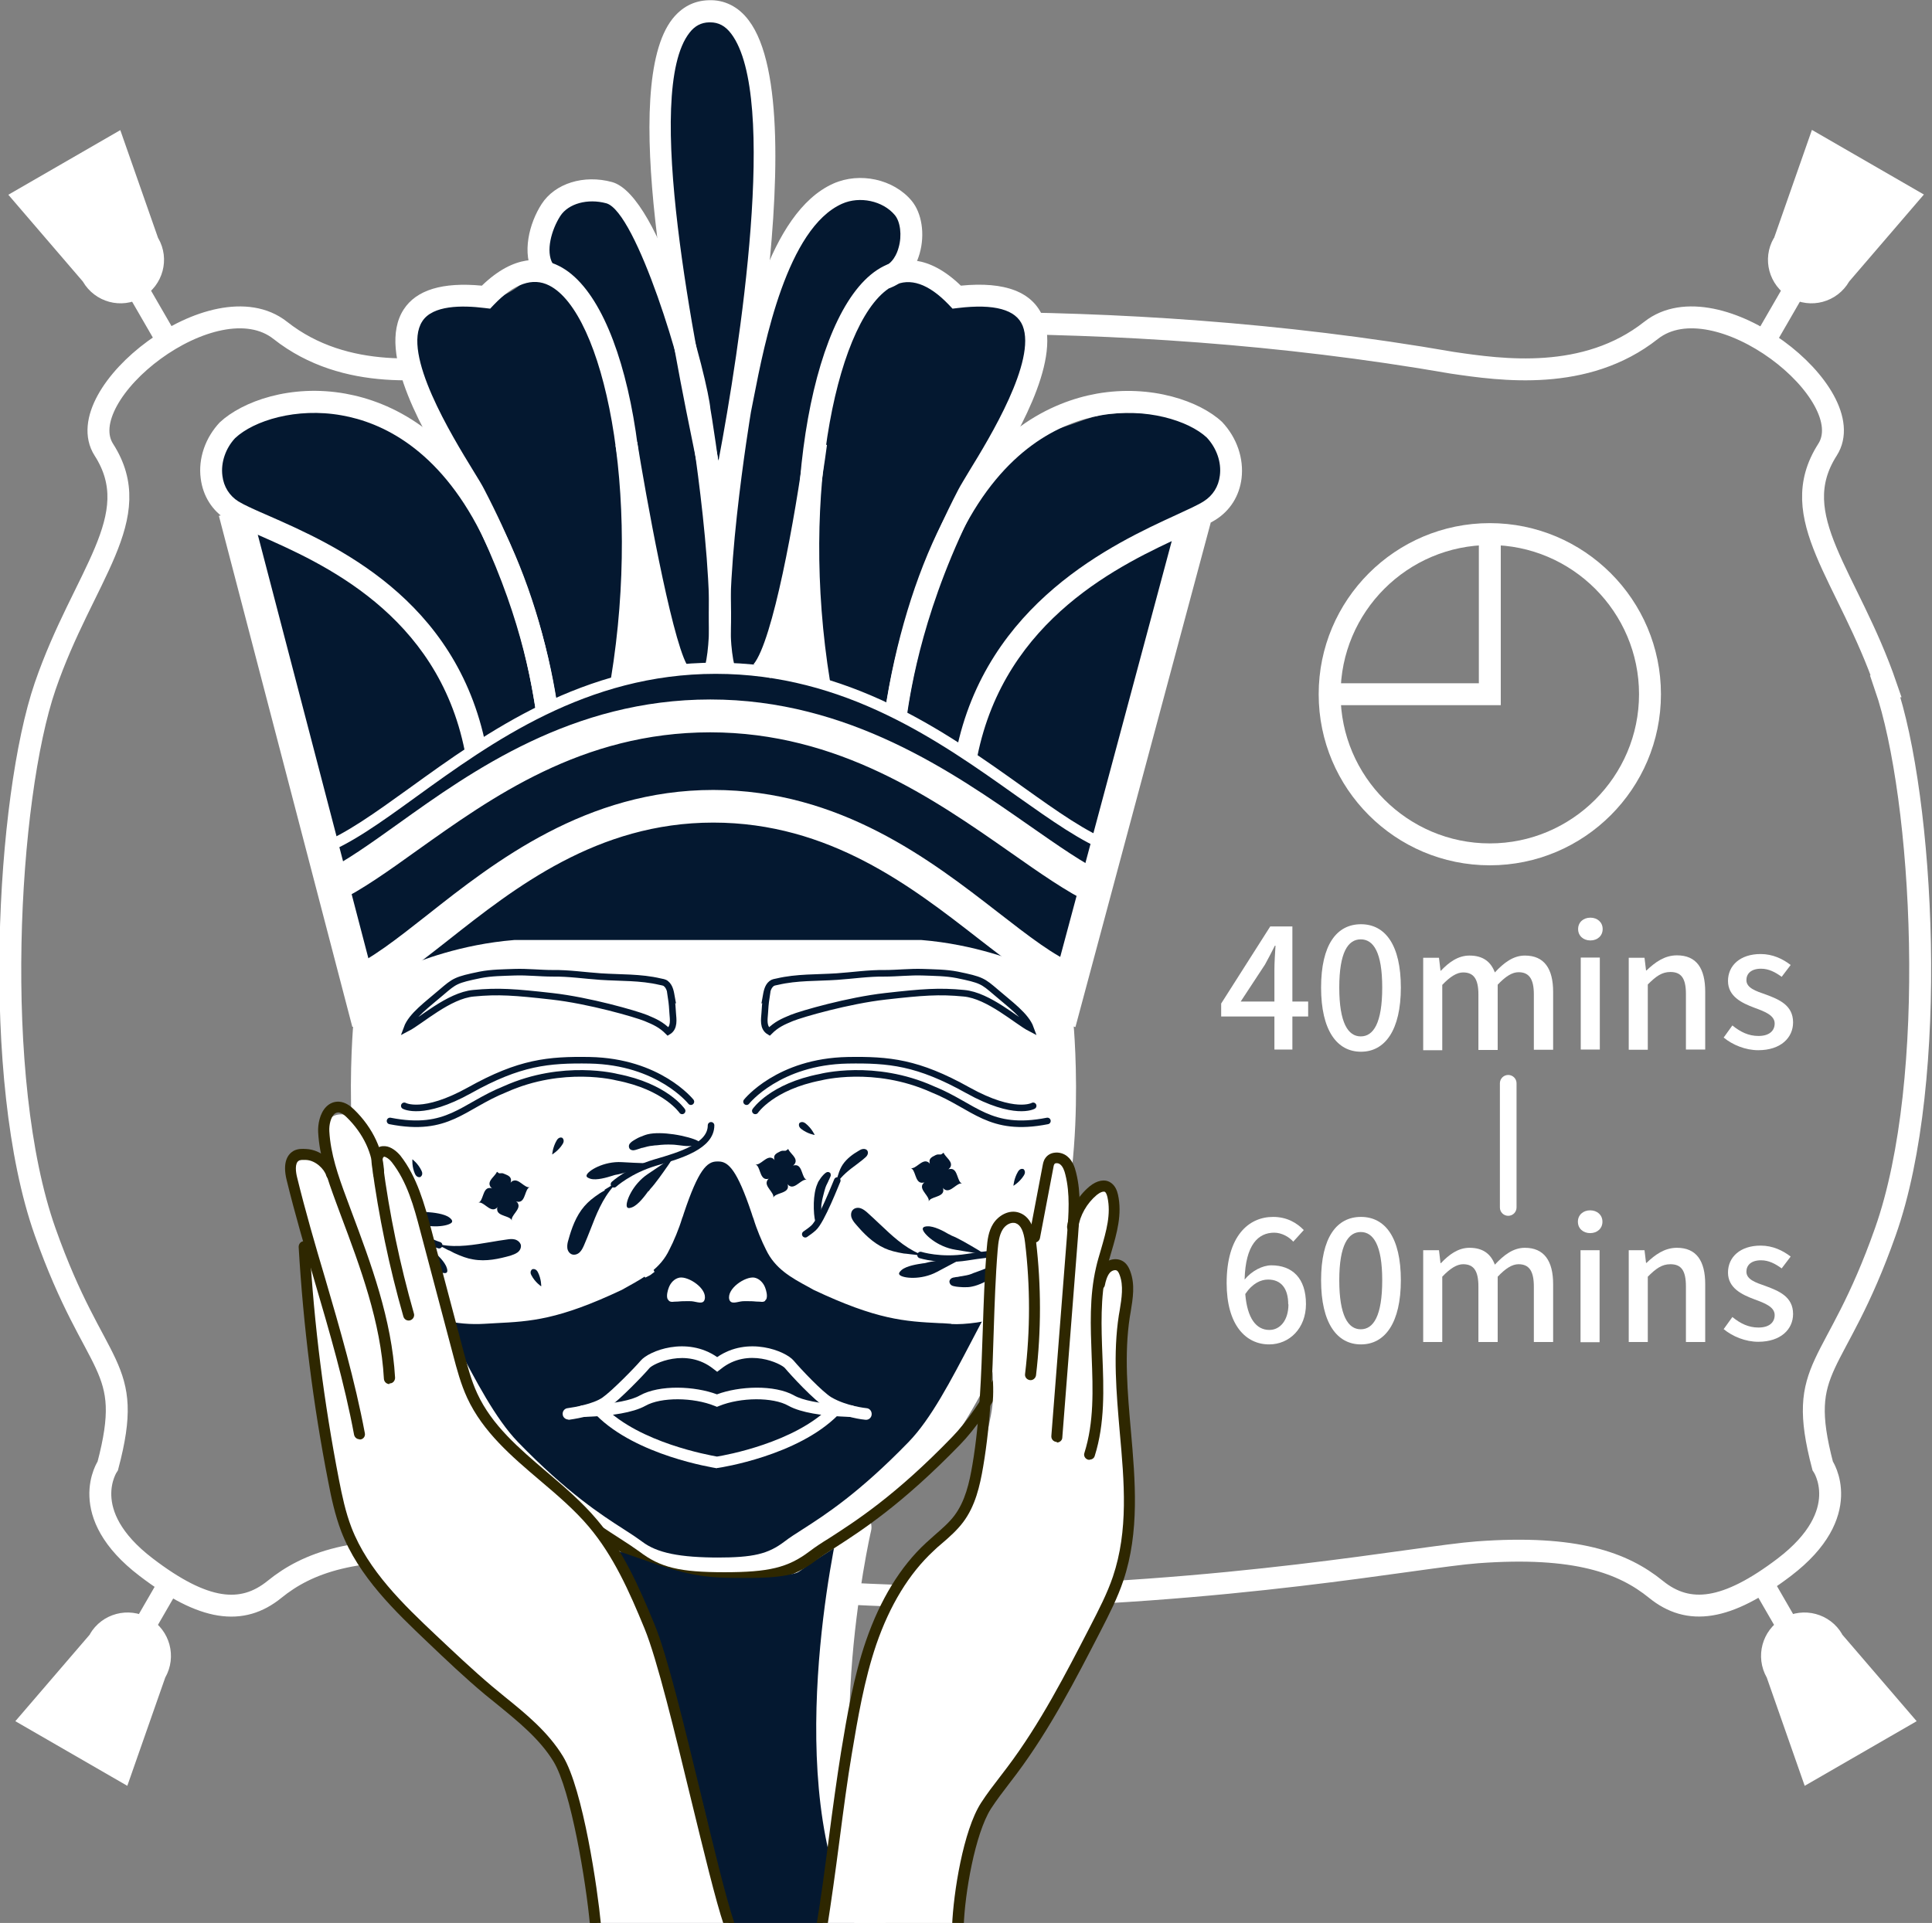
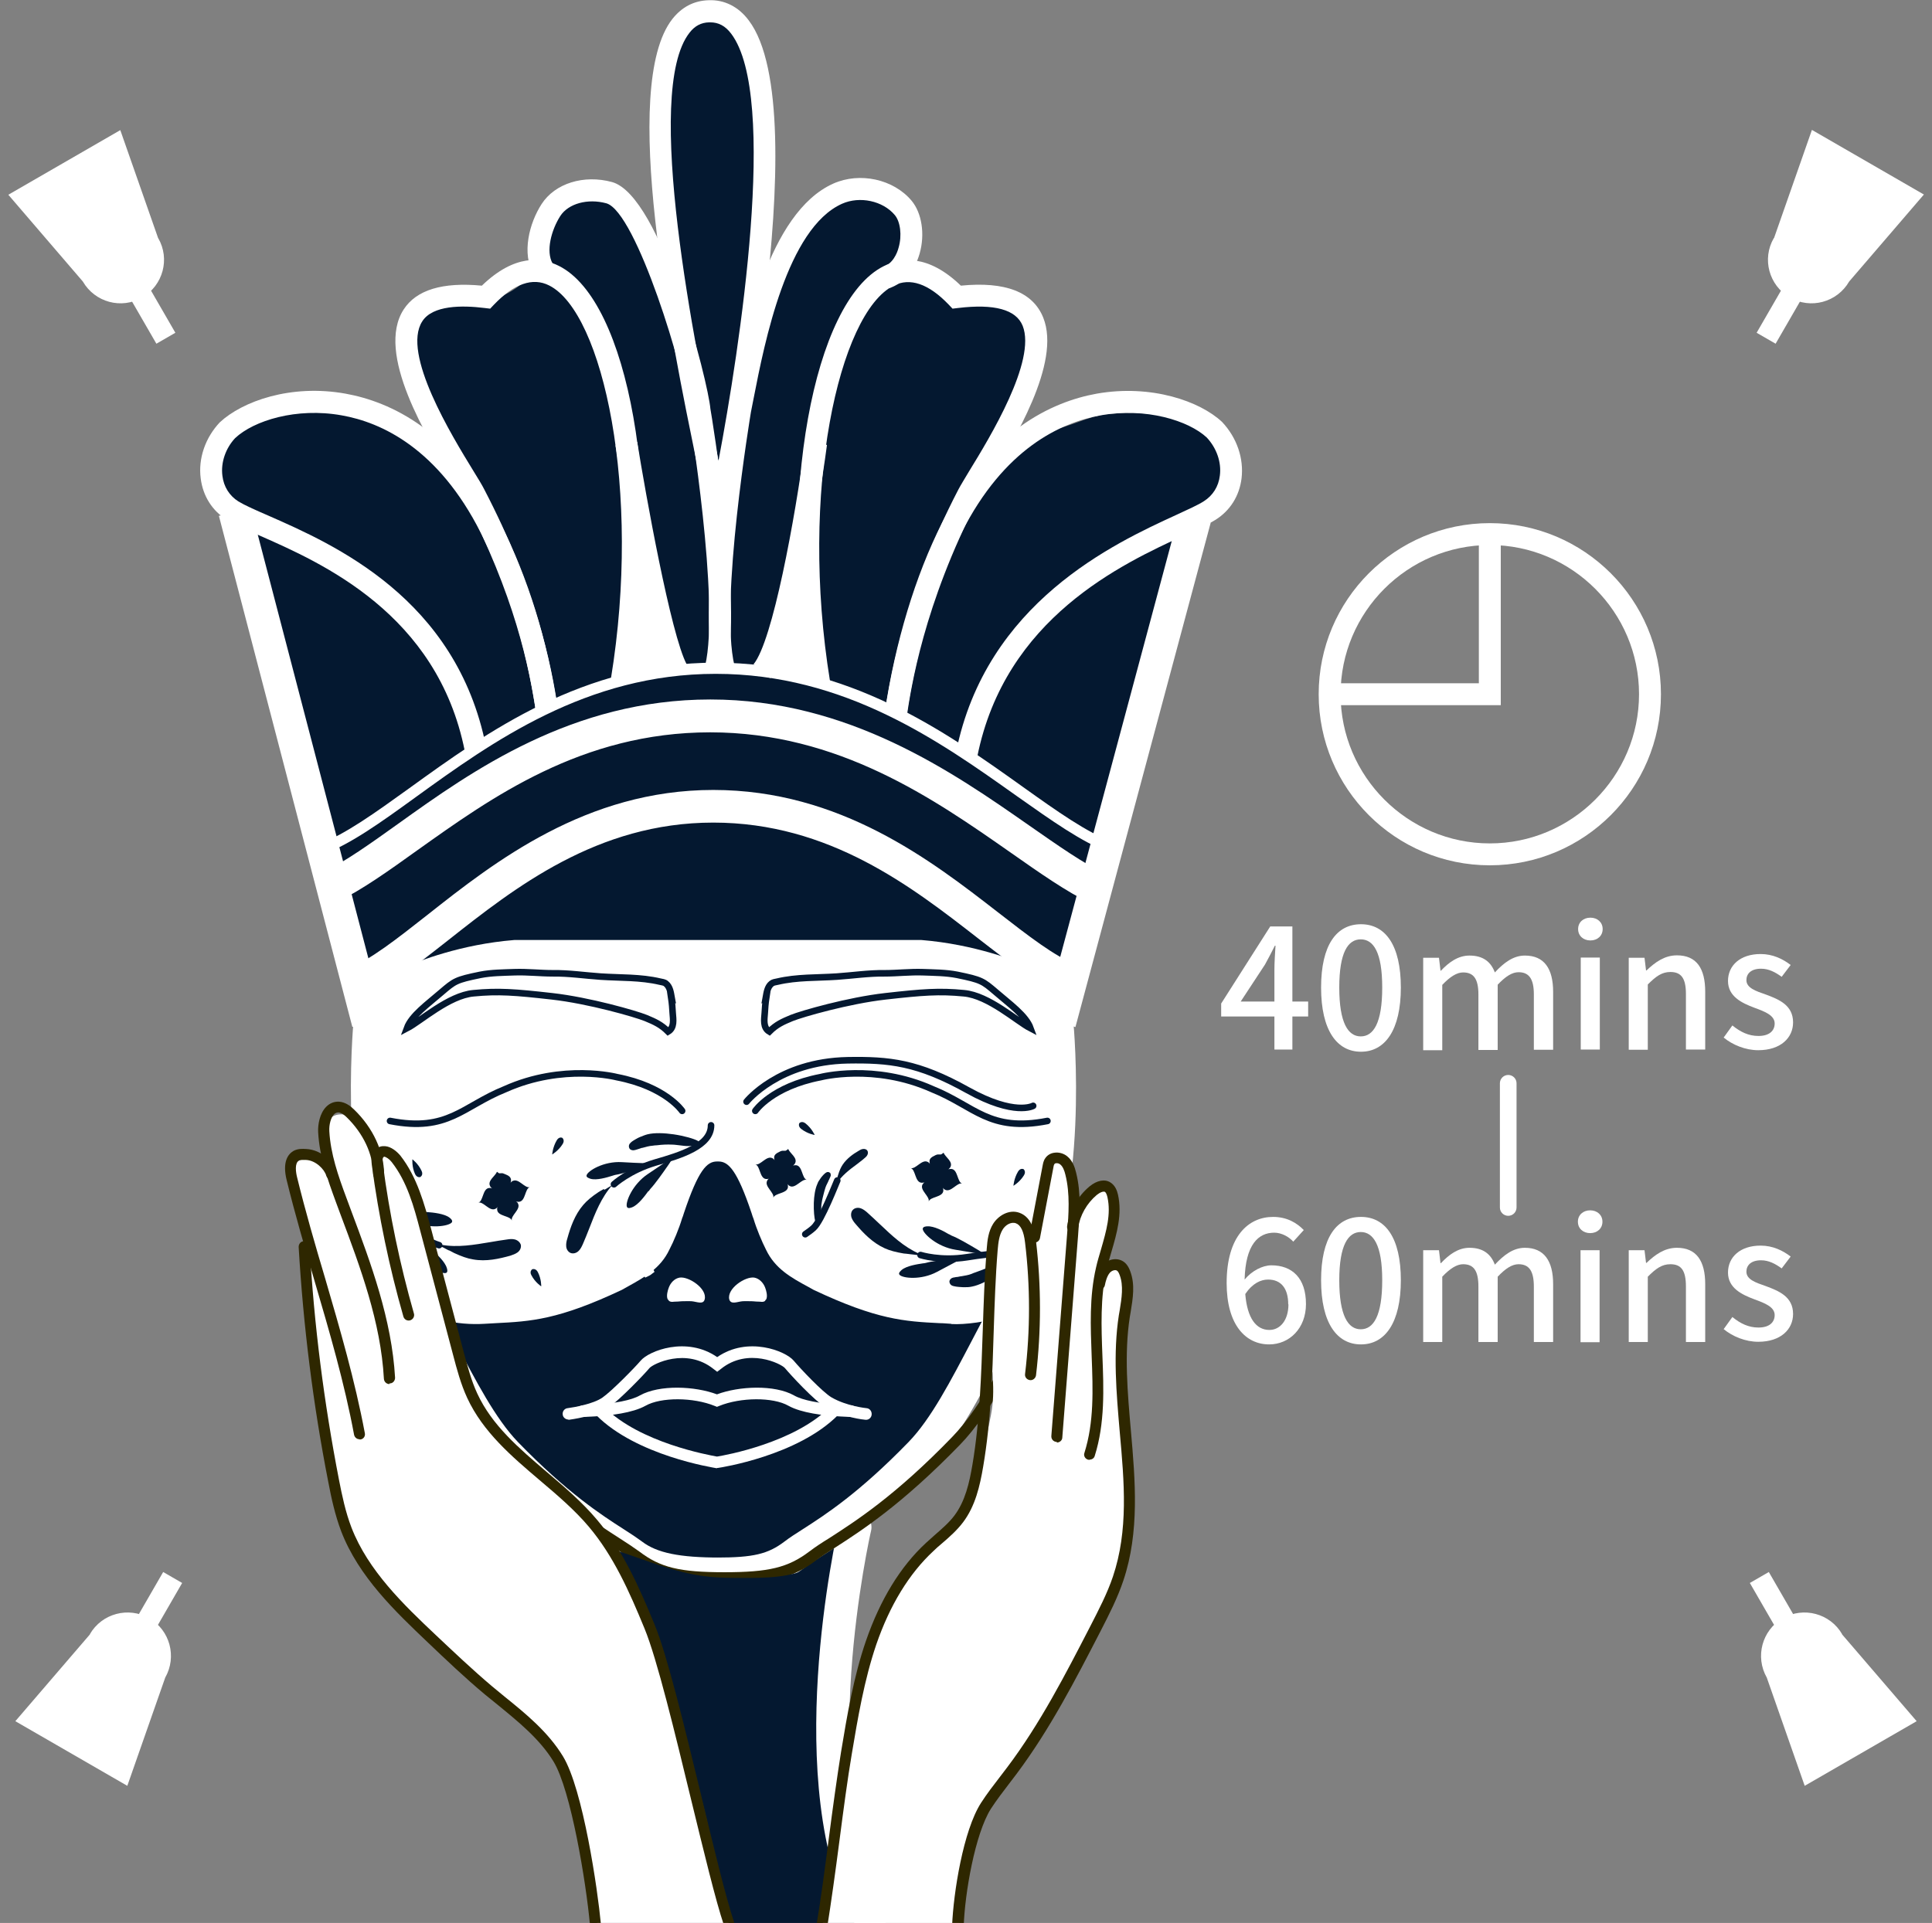
<svg xmlns="http://www.w3.org/2000/svg" id="_圖層_2" data-name="圖層 2" viewBox="0 0 88.17 87.78">
  <rect x="0" y="0" width="88.17" height="87.78" fill="#808080" stroke="none" />
  <defs>
    <style>
      .cls-1, .cls-2, .cls-3 {
        fill: none;
      }

      .cls-4 {
        clip-path: url(#clippath);
      }

      .cls-5 {
        fill: #041830;
      }

      .cls-6 {
        fill: #fff;
      }

      .cls-7 {
        fill: #2e2700;
      }

      .cls-2 {
        stroke: #fff;
      }

      .cls-2, .cls-3 {
        stroke-miterlimit: 10;
      }

      .cls-3 {
        stroke: #041830;
        stroke-linecap: round;
        stroke-width: .3px;
      }
    </style>
    <clipPath id="clippath">
      <rect class="cls-1" x=".2" width="87.78" height="87.78" />
    </clipPath>
  </defs>
  <g id="_圖層_1-2" data-name="圖層 1">
    <g>
-       <path class="cls-2" d="M86.08,31.33c-1.74-5.07-4.65-7.72-2.68-10.8,1.62-2.52-5.06-7.81-8.05-5.45-2.99,2.36-6.83,1.81-9.07,1.48-7.86-1.37-15.5-1.82-22.21-1.82-6.7,0-14.35,.45-22.21,1.82-2.24,.33-6.08,.88-9.07-1.48-2.99-2.36-9.66,2.93-8.05,5.45,1.98,3.09-.94,5.73-2.68,10.8-1.74,5.07-2.47,17.92,0,24.9,2.31,6.53,4.11,5.95,2.86,10.68,0,0-1.49,2.16,1.75,4.63,2.63,2.01,4.37,2.22,5.86,1.01,1.49-1.21,3.66-2.02,8.14-1.69,2.79,.21,11.24,1.9,23.38,2.06,12.14-.16,20.59-1.85,23.38-2.06,4.48-.33,6.65,.48,8.14,1.69,1.49,1.21,3.23,.99,5.86-1.01,3.24-2.47,1.75-4.63,1.75-4.63-1.24-4.73,.56-4.15,2.86-10.68,2.47-6.98,1.74-19.84,0-24.9Z" />
      <g class="cls-4">
        <path class="cls-5" d="M49.51,42.37c-.3,1.03-.77,2.13-.94,3.18-.18,1.16,.25,2.41,.15,3.59-.04,.49-.15,1.01-.15,1.52,0,.66-.2,1.36-.31,1.9-.15,.75-.15,1.53-.3,2.29-.28,1.43-.75,2.83-1.51,4.09-1.45,2.4-2.61,5-4.46,7.14-1.01,1.17-2.16,2.32-2.75,3.75-.59,1.43-.47,3.22-.69,4.75-.25,1.75-.25,3.57-.48,5.33-.21,1.63,.03,3.09,.5,4.67,.19,.63,.41,1.24,.73,1.83,.27,.5,.93,1.61,.93,1.61l-13.25-.08s.08-1.14,.08-1.78c0-.81-.08-1.53-.08-2.34,0-.91,.15-1.71,.23-2.58,.15-1.54,.19-3.12,.19-4.66,0-1.45-.01-2.87-.25-4.25-.22-1.29-.13-2.48-.82-3.65-.62-1.04-1.82-1.75-2.66-2.63-.97-1.02-1.85-2.12-2.58-3.32-.47-.77-.79-1.53-1.41-2.17-.61-.63-1.13-1.34-1.55-2.11-.81-1.51-1.18-3.23-1.06-4.94,.2-2.9-.12-5.84-.67-8.6-.34-1.68-.53-3.39-.91-5.08-.46-2.04-1.15-3.97-1.58-5.98-.36-1.68-.88-3.2-1.56-4.78-.48-1.09-.84-2.11-1.1-3.27-.19-.86-.37-1.5-.75-2.3-.38-.8-.9-1.59-.58-2.51,.45-1.28,1.4-1.76,2.57-2.27,.39-.17,.65-.09,1.06-.06,.75,.06,1.4,.09,2.1,.25,1.36,.3,2.78,.85,4.03,1.43,.29-.83-.21-1.96-.47-2.76-.31-.98-.99-3.52,.54-3.92,.85-.22,1.67,.33,2.49,.1,.69-.19,1.58-.65,1.98-1.26,.44-.66,.6-1.46,.94-2.17,.56-1.14,1.56-1.64,2.84-1.11,.89,.38,1.96,1.52,2.4,2.41-.16-.31,0-1.09,.02-1.44,.02-.52,.06-1.03,.09-1.55,.05-.9-.13-1.68-.2-2.56-.04-.47,0-.96,0-1.44,0-.48,0-.97,.16-1.43,.13-.39,.35-.7,.46-1.1,.11-.4,.18-.7,.52-1,.77-.67,1.99-.23,2.55,.53,.38,.52,.48,1.48,.48,2.11,0,.87,.1,1.74,.17,2.6,.09,1.11,.17,2.14,.33,3.23,.08,.55,.09,1.1,.09,1.67,0,.54,.2,1.13,0,1.64,.34-.82,.78-1.43,1.36-2.09,.49-.56,.91-1.25,1.63-1.57,.63-.28,1.33-.54,2.04-.4,.7,.14,1.33,.3,1.42,1.07,.09,.77-.1,1.66,.08,2.41,.29,.1,.33,.45,.57,.6,.16,.11,.44,.11,.65,.27,.47,.37,.69,.63,1.36,.57,.99-.1,2.64-.37,2.99,.91,.29,1.08-.14,1.95-.4,2.94-.27,1.03-.33,2.03-1.01,2.87,.05-.55,1.7-.75,2.16-.83,.89-.14,1.71-.63,2.57-.73,1.46-.16,3.65-.06,4.75,1,.56,.53,1.1,1.33,.62,2.08-.17,.26-.39,.37-.52,.68-.19,.46-.22,1.01-.35,1.49-.09,.34-.29,.61-.44,.92-.16,.34-.24,.7-.37,1.06-.39,1.11-.62,2.08-.77,3.26-.1,.83-.25,1.62-.42,2.43-.28,1.35-.88,2.68-1.36,4-.73,2.01-1.41,4.02-2,6.07-.05,.16-.09,.31-.14,.47Z" />
        <g>
          <path class="cls-6" d="M67.99,39.5c-4.31,0-7.81-3.5-7.81-7.81s3.5-7.81,7.81-7.81,7.81,3.5,7.81,7.81-3.5,7.81-7.81,7.81Zm0-14.62c-3.76,0-6.81,3.06-6.81,6.81s3.06,6.81,6.81,6.81,6.81-3.06,6.81-6.81-3.06-6.81-6.81-6.81Z" />
          <polygon class="cls-6" points="68.49 32.19 60.68 32.19 60.68 31.19 67.49 31.19 67.49 24.74 68.49 24.74 68.49 32.19" />
          <g>
            <path class="cls-6" d="M59.7,46.4h-.72v1.51h-.82v-1.51h-2.43v-.59l2.24-3.52h1.01v3.43h.72v.68Zm-1.54-.68v-1.47c0-.3,.03-.78,.05-1.08h-.03c-.14,.28-.29,.57-.45,.86l-1.11,1.69h1.54Z" />
            <path class="cls-6" d="M60.29,45.08c0-1.95,.71-2.89,1.82-2.89s1.82,.95,1.82,2.89-.72,2.93-1.82,2.93-1.82-.98-1.82-2.93Zm2.79,0c0-1.61-.4-2.2-.98-2.2s-.98,.59-.98,2.2,.4,2.23,.98,2.23,.98-.61,.98-2.23Z" />
            <path class="cls-6" d="M64.95,43.72h.72l.07,.59h.02c.36-.38,.78-.69,1.3-.69,.63,0,.98,.29,1.16,.77,.41-.44,.84-.77,1.37-.77,.88,0,1.29,.59,1.29,1.66v2.64h-.88v-2.53c0-.72-.23-1.01-.7-1.01-.29,0-.59,.19-.95,.57v2.98h-.88v-2.53c0-.72-.22-1.01-.7-1.01-.28,0-.59,.19-.95,.57v2.98h-.87v-4.2Z" />
            <path class="cls-6" d="M72.02,42.41c0-.31,.24-.52,.56-.52s.56,.21,.56,.52-.24,.52-.56,.52-.56-.21-.56-.52Zm.12,1.3h.87v4.2h-.87v-4.2Z" />
            <path class="cls-6" d="M74.33,43.72h.72l.07,.58h.02c.39-.37,.82-.69,1.39-.69,.89,0,1.29,.59,1.29,1.66v2.64h-.88v-2.53c0-.72-.21-1.01-.71-1.01-.39,0-.66,.2-1.03,.57v2.98h-.87v-4.2Z" />
            <path class="cls-6" d="M59.03,56.69c-.21-.24-.55-.42-.88-.42-.72,0-1.31,.54-1.35,2.14,.33-.4,.82-.65,1.22-.65,.95,0,1.58,.58,1.58,1.77,0,1.11-.76,1.84-1.68,1.84-1.07,0-1.94-.89-1.94-2.8,0-2.16,1.01-3.02,2.12-3.02,.63,0,1.08,.27,1.4,.6l-.48,.53Zm-.24,2.85c0-.72-.32-1.13-.92-1.13-.33,0-.71,.17-1.04,.66,.09,1.11,.5,1.64,1.1,1.64,.49,0,.87-.44,.87-1.17Z" />
            <path class="cls-6" d="M60.29,58.44c0-1.95,.71-2.89,1.82-2.89s1.82,.95,1.82,2.89-.72,2.93-1.82,2.93-1.82-.98-1.82-2.93Zm2.79,0c0-1.61-.41-2.2-.98-2.2s-.98,.59-.98,2.2,.4,2.24,.98,2.24,.98-.61,.98-2.24Z" />
            <path class="cls-6" d="M64.95,57.07h.72l.07,.59h.02c.36-.38,.78-.7,1.3-.7,.63,0,.98,.29,1.16,.77,.41-.44,.84-.77,1.37-.77,.88,0,1.29,.6,1.29,1.66v2.64h-.88v-2.53c0-.73-.23-1.02-.7-1.02-.29,0-.59,.19-.95,.57v2.98h-.88v-2.53c0-.73-.22-1.02-.7-1.02-.28,0-.59,.19-.95,.57v2.98h-.87v-4.2Z" />
            <path class="cls-6" d="M72.01,55.77c0-.31,.24-.52,.56-.52s.56,.21,.56,.52-.24,.52-.56,.52-.56-.21-.56-.52Zm.12,1.3h.87v4.2h-.87v-4.2Z" />
            <path class="cls-6" d="M74.33,57.07h.72l.07,.58h.02c.39-.37,.82-.69,1.39-.69,.89,0,1.29,.6,1.29,1.66v2.64h-.88v-2.53c0-.73-.21-1.02-.71-1.02-.39,0-.66,.2-1.03,.57v2.98h-.87v-4.2Z" />
            <path class="cls-6" d="M78.65,47.38l.41-.57c.37,.3,.74,.48,1.19,.48,.5,0,.74-.24,.74-.57,0-.38-.47-.55-.93-.72-.56-.21-1.2-.51-1.2-1.22s.56-1.23,1.49-1.23c.56,0,1.02,.23,1.37,.5l-.41,.54c-.29-.21-.59-.37-.94-.37-.46,0-.67,.23-.67,.52,0,.36,.43,.5,.89,.66,.59,.22,1.24,.48,1.24,1.27,0,.7-.56,1.27-1.59,1.27-.58,0-1.17-.24-1.58-.58Z" />
            <path class="cls-6" d="M78.65,60.69l.41-.57c.37,.3,.74,.48,1.19,.48,.5,0,.74-.24,.74-.57,0-.38-.47-.55-.93-.72-.56-.21-1.2-.51-1.2-1.22s.56-1.23,1.49-1.23c.56,0,1.02,.23,1.37,.5l-.41,.54c-.29-.21-.59-.37-.94-.37-.46,0-.67,.23-.67,.52,0,.36,.43,.5,.89,.66,.59,.22,1.24,.48,1.24,1.27,0,.7-.56,1.27-1.59,1.27-.58,0-1.17-.24-1.58-.58Z" />
          </g>
          <path class="cls-6" d="M68.83,55.5c-.21,0-.38-.17-.38-.38v-5.67c0-.21,.17-.38,.38-.38s.38,.17,.38,.38v5.67c0,.21-.17,.38-.38,.38Z" />
        </g>
        <g>
          <path class="cls-6" d="M32.86,72.6c-1.61,0-3.26-.12-4.46-1.03-.2-.15-.44-.3-.73-.49-1.09-.7-2.73-1.75-5.1-4.2-1.18-1.22-2.13-3.05-3.14-4.99-.52-1-1.06-2.04-1.64-2.99-2.41-3.96-1.68-12.02-1.65-12.36,0-.4-.15-1.04-.35-1.2l.94-1.17c.86,.69,.9,2.16,.9,2.44-.01,.15-.72,7.98,1.43,11.51,.6,.99,1.15,2.05,1.69,3.07,.96,1.84,1.86,3.57,2.89,4.64,2.25,2.32,3.8,3.32,4.83,3.98,.33,.21,.6,.39,.83,.56,.68,.52,1.71,.73,3.55,.73v1.5Z" />
          <path class="cls-6" d="M16.43,45.61l-.55-1.39c1.03-.41,2.23-1.36,3.63-2.46,3.05-2.41,7.24-5.7,13.04-5.7s9.96,3.23,13,5.59c1.38,1.07,2.57,2,3.59,2.4l-.55,1.39c-1.22-.49-2.49-1.47-3.96-2.61-3.02-2.35-6.78-5.28-12.08-5.28s-9.07,2.98-12.11,5.38c-1.49,1.17-2.77,2.18-4,2.67Z" />
          <rect class="cls-6" x="13.01" y="22.97" width="1.5" height="24.11" transform="translate(-8.4 4.61) rotate(-14.63)" />
          <rect class="cls-6" x="39.52" y="34.43" width="23.84" height="1.5" transform="translate(4.14 75.75) rotate(-74.99)" />
          <path class="cls-6" d="M49.78,41.24c-1.12-.54-2.3-1.37-3.67-2.33-3.49-2.44-7.84-5.48-13.7-5.48s-10,2.99-13.36,5.38c-1.35,.97-2.52,1.8-3.64,2.35l-.65-1.35c1.01-.49,2.13-1.29,3.43-2.22,3.34-2.39,7.92-5.66,14.23-5.66s11.08,3.33,14.56,5.76c1.32,.92,2.46,1.72,3.46,2.2l-.65,1.35Z" />
          <path class="cls-6" d="M14.74,39l-.17-.47c1.18-.44,2.54-1.42,4.11-2.55,3.53-2.55,7.93-5.73,13.98-5.73s10.48,3.14,14.02,5.67c1.57,1.12,2.92,2.08,4.09,2.51l-.17,.47c-1.23-.46-2.61-1.44-4.21-2.57-3.49-2.48-7.83-5.57-13.73-5.57s-10.22,3.12-13.69,5.63c-1.6,1.16-2.98,2.15-4.23,2.61Z" />
          <path class="cls-6" d="M21.21,34.28c-1.25-6.27-6.54-8.59-9.38-9.84-.64-.28-1.14-.5-1.48-.71-.67-.42-1.09-1.09-1.19-1.89-.12-.91,.21-1.86,.87-2.56,1.03-.96,3.24-1.76,5.74-1.31,2.05,.37,4.94,1.69,7.06,5.9,1.28,2.54,2.14,5.32,2.62,8.48l-.99,.15c-.46-3.05-1.29-5.73-2.52-8.18-1.94-3.84-4.52-5.04-6.35-5.36-2.06-.37-4.01,.24-4.86,1.04-.43,.46-.66,1.11-.58,1.72,.06,.5,.32,.91,.73,1.17,.28,.17,.77,.39,1.35,.64,3,1.32,8.6,3.77,9.95,10.55l-.98,.2Z" />
          <path class="cls-6" d="M24.46,32.5c-.31-2.07-.99-5.33-3.26-9.7-.09-.17-.26-.45-.47-.79-1.26-2.06-3.6-5.88-2.31-7.88,.58-.9,1.78-1.26,3.57-1.09,1.5-1.45,2.73-1.3,3.52-.9,3.18,1.59,4.75,10.47,3.36,19l-.99-.16c1.41-8.61-.36-16.72-2.82-17.95-.75-.38-1.6-.08-2.52,.88l-.17,.18-.25-.03c-1.04-.13-2.38-.13-2.85,.61-.95,1.47,1.35,5.22,2.33,6.82,.23,.37,.41,.67,.5,.85,2.34,4.5,3.04,7.87,3.36,10.01l-.99,.15Z" />
          <g>
            <path class="cls-6" d="M44.61,34.54l-.98-.2c1.37-6.84,7.23-9.54,10.04-10.83,.54-.25,1.01-.46,1.27-.63,.41-.26,.67-.67,.73-1.17,.08-.61-.15-1.26-.6-1.74-.83-.77-2.77-1.38-4.84-1.01-1.83,.33-4.41,1.52-6.35,5.36-1.17,2.32-2.04,5.23-2.52,8.39l-.99-.15c.49-3.27,1.4-6.27,2.62-8.69,2.12-4.21,5.01-5.53,7.06-5.9,2.5-.44,4.72,.35,5.72,1.29,.68,.72,1,1.67,.89,2.58-.1,.8-.52,1.47-1.19,1.89-.32,.2-.79,.42-1.39,.69-2.87,1.32-8.21,3.78-9.48,10.12Z" />
            <path class="cls-6" d="M41.37,32.71l-.99-.15c.2-1.31,.79-5.28,3.36-10.22,.1-.19,.28-.48,.5-.85,.92-1.5,3.07-5.02,2.43-6.62-.3-.74-1.29-1.01-2.95-.81l-.25,.03-.17-.18c-.92-.96-1.77-1.25-2.52-.87-2.5,1.25-4.31,9.41-2.9,18.06l-.99,.16c-1.4-8.56,.21-17.5,3.44-19.11,.79-.4,2.03-.55,3.52,.89,2.03-.2,3.29,.29,3.76,1.46,.83,2.07-1.34,5.61-2.5,7.51-.21,.35-.38,.62-.47,.79-2.49,4.79-3.07,8.64-3.26,9.91Z" />
          </g>
          <path class="cls-6" d="M30.46,30.8c-.97-1.79-2.31-10.12-2.37-10.47l.99-.16c.38,2.36,1.53,8.79,2.26,10.16l-.88,.48Z" />
          <path class="cls-6" d="M35.16,30.96l-.77-.64c.87-1.04,1.89-6.63,2.36-10.14l.99,.13c-.12,.92-1.25,9.05-2.58,10.64Z" />
          <path class="cls-6" d="M32.94,28.34l-.68-4.76c0-.22-.23-1.32-.47-2.49-1.14-5.57-3.53-17.15-1.1-20.23,.43-.54,.98-.83,1.65-.85,.71-.03,1.36,.29,1.83,.92,3.18,4.2-.88,22.66-.93,22.83l-.29,4.57Zm-.54-27.32s-.03,0-.04,0c-.36,.01-.65,.16-.89,.47-2.14,2.71,.27,14.41,1.29,19.4,0,.05,.02,.09,.03,.14,.97-5.12,2.74-16.63,.58-19.49-.27-.36-.58-.52-.96-.52Z" />
          <path class="cls-6" d="M33.15,30.62l-.97-.23c.69-2.9-.73-11.52-.75-11.6-.15-1.73-2.39-9.13-3.76-9.51-.85-.23-1.73,.01-2.1,.58-.41,.64-.67,1.61-.35,2.17l-.87,.5c-.55-.96-.2-2.34,.37-3.22,.61-.94,1.92-1.35,3.21-1,2.25,.62,4.39,9.14,4.49,10.35,.06,.32,1.47,8.87,.73,11.96Z" />
          <path class="cls-6" d="M32.56,30.62c-.74-3.09,.68-11.64,.74-12l.13-.67c.53-2.67,1.62-8.24,4.6-9.57,1.21-.54,2.75-.2,3.57,.78,.47,.56,.62,1.53,.37,2.41-.22,.79-.74,1.37-1.4,1.59l-.31-.95c.48-.16,.68-.64,.75-.91,.16-.55,.08-1.19-.18-1.49-.54-.64-1.59-.87-2.4-.51-2.51,1.12-3.54,6.34-4.03,8.85l-.13,.66c-.01,.07-1.45,8.69-.75,11.58l-.97,.23Z" />
          <path class="cls-6" d="M32.7,72.6v-1.5c1.68,0,2.35-.16,3.1-.73,.22-.17,.5-.35,.83-.56,1.03-.66,2.58-1.66,4.83-3.98,1.03-1.06,1.93-2.8,2.89-4.63,.54-1.03,1.09-2.09,1.69-3.08,2.15-3.53,1.44-11.36,1.44-11.44,0-.36,.04-1.82,.9-2.51l.94,1.17c-.2,.16-.34,.8-.34,1.27,.03,.27,.76,8.33-1.65,12.29-.57,.94-1.12,1.98-1.64,2.99-1.01,1.94-1.96,3.76-3.14,4.98-2.37,2.44-4.01,3.5-5.09,4.19-.29,.19-.54,.34-.74,.5-1.15,.87-2.26,1.03-4.01,1.03Z" />
          <path class="cls-6" d="M29.25,24.61s-.1,6.08-.67,6.32c.97-.13,2.32-.37,2.32-.37l-1.65-5.95Z" />
          <path class="cls-6" d="M36.48,24.61s-.79,5.67-1.66,5.8c.54,.31,2.84,.84,2.84,.84l-1.18-6.65Z" />
        </g>
        <path class="cls-7" d="M33.07,72.27c-2.15,0-3.13-.25-4.2-1.05-.23-.18-.53-.37-.88-.59-.94-.6-2.36-1.51-4.25-3.27l.34-.37c1.86,1.73,3.2,2.59,4.18,3.22,.36,.23,.66,.43,.91,.61,.97,.74,1.85,.95,3.9,.95v.5Z" />
        <path class="cls-6" d="M39.7,88.26c-.27,0-.52-.14-.66-.39-3.46-6.35-.86-17.83-.75-18.32,.09-.4,.49-.65,.9-.56,.4,.09,.66,.5,.56,.9-.03,.11-2.58,11.42,.61,17.26,.2,.36,.06,.82-.3,1.02-.11,.06-.24,.09-.36,.09Z" />
        <path class="cls-7" d="M33.04,72.27v-.5c2.05,0,2.92-.21,3.9-.95,.25-.19,.55-.39,.91-.61,1.19-.77,3-1.92,5.6-4.61,.67-.69,1.35-1.67,2.14-3.08l.44,.25c-.82,1.45-1.52,2.46-2.22,3.18-2.65,2.73-4.48,3.91-5.69,4.69-.35,.22-.64,.41-.88,.59-1.07,.81-2.05,1.05-4.2,1.05Z" />
        <path class="cls-5" d="M27.85,70.82c.08-.09,.23-.06,.34-.02,1.31,.42,2.6,.98,3.96,1.15,.68,.09,1.38,.08,2.07,.08,1.11-.01,2.31-.06,3.16-.76-.01,.87-.47,1.72-1.19,2.2-1.14,.77-2.66,.57-4.01,.34-.58-.1-.77-.59-1.3-.72-.42-.1-.87-.03-1.28-.17-.8-.26-1.91-1.16-1.74-2.09Z" />
        <path class="cls-6" d="M25.94,64.8c-.13,0-.25-.1-.26-.23-.02-.15,.09-.28,.23-.29,.3-.04,1.16-.19,1.58-.48,.42-.29,1.48-1.37,1.75-1.69,.37-.44,2.09-1.13,3.49-.16,1.4-.97,3.12-.28,3.49,.16,.32,.38,1.32,1.44,1.73,1.68,.69,.4,1.58,.49,1.59,.49,.15,.01,.25,.14,.24,.29-.01,.14-.13,.26-.29,.24-.04,0-1.01-.1-1.8-.56-.53-.31-1.62-1.5-1.87-1.8-.16-.19-1.68-.96-2.92,.04l-.17,.13-.17-.13c-1.24-.99-2.76-.23-2.92-.04-.24,.29-1.35,1.44-1.85,1.79-.61,.42-1.77,.56-1.82,.57-.01,0-.02,0-.03,0Z" />
        <path class="cls-6" d="M38.83,64.68h0s-.19,0-.48-.02c-.76-.04-1.78-.16-2.37-.49-.7-.4-2.18-.39-3.16,.01l-.1,.04-.1-.04c-.98-.4-2.45-.41-3.16-.01-.59,.33-1.61,.45-2.37,.49-.29,.02-.48,.02-.48,.02h0c-.14,0-.26-.12-.26-.26,0-.15,.12-.27,.26-.27,0,0,.18,0,.45-.02,.98-.06,1.76-.21,2.14-.43,.9-.5,2.51-.43,3.52-.05,1.01-.38,2.63-.45,3.52,.05,.38,.22,1.16,.37,2.14,.43,.27,.02,.45,.02,.45,.02,.15,0,.26,.12,.26,.27,0,.15-.12,.26-.26,.26Z" />
        <path class="cls-6" d="M32.73,67.02h-.04c-.15-.03-3.64-.57-5.48-2.42-.1-.1-.1-.27,0-.37,.1-.1,.27-.1,.37,0,1.62,1.63,4.76,2.19,5.14,2.26,.39-.06,3.53-.63,5.15-2.26,.1-.1,.27-.1,.37,0,.1,.1,.1,.27,0,.37-1.84,1.85-5.33,2.39-5.48,2.41h-.04Z" />
        <path class="cls-6" d="M30.53,59.38c.07,.06,.15,.05,.24,.04,.11,0,.22-.01,.34-.02,.15,0,.31-.01,.46,0,.23,.02,.53,.17,.59-.09,.12-.49-.73-1.05-1.14-.99-.24,.04-.42,.24-.5,.46-.05,.13-.11,.36-.06,.5,0,.02,.02,.04,.04,.06,.01,.02,.02,.03,.03,.04Z" />
        <path class="cls-6" d="M34.92,59.38c-.07,.06-.15,.05-.24,.04-.11,0-.22-.01-.34-.02-.15,0-.31-.01-.46,0-.23,.02-.53,.17-.6-.09-.11-.49,.73-1.05,1.14-.99,.23,.04,.42,.24,.5,.46,.05,.13,.11,.36,.06,.5,0,.02-.02,.04-.04,.06-.01,.02-.02,.03-.03,.04Z" />
        <path class="cls-6" d="M29.43,58.3c-.12-.24-.23-.44-.25-.71-.03-.27,.06-.57,.24-.83,.1-.14,.2-.24,.35-.34,.04-.02,.08-.04,.12-.06,.05-.03,.06-.08,.07-.12l.02-.07c.09-.25,.17-.51,.24-.77,.15-.51,.29-1.05,.42-1.65,.16-.71,.3-1.46,.43-2.22,.14-.84,.23-1.6-.04-2.44-.19-.57-.41-1.17-.75-1.71-.25-.39-.68-.91-1.31-1.18-.07-.02-.34-.08-.54,0-.13,.05-.27-.02-.32-.15-.05-.13,.02-.27,.15-.32,.4-.14,.84-.01,.89,0,.61,.26,1.14,.73,1.56,1.38,.37,.58,.61,1.22,.81,1.82,.31,.94,.21,1.77,.06,2.68-.13,.77-.28,1.52-.44,2.25-.14,.62-.28,1.17-.43,1.69-.08,.26-.16,.53-.25,.79-.04,.14-.08,.26-.17,.36-.07,.07-.14,.1-.19,.13-.15,.09-.2,.14-.26,.23-.11,.16-.17,.34-.15,.5,.02,.17,.09,.32,.18,.5l-.2,.15-.22,.11Z" />
        <path class="cls-6" d="M43.41,60.44c.62,.04,1.7-.11,2.27-.33,.61-.24,.7-1.1,.85-1.67,.42-1.68,.71-3.31,.93-5.02,.11-.85,.29-1.69,.41-2.53,.14-1.05,.53-2.06,.62-3.11,.07-.83,.15-1.72-.06-2.54-.16-.63-.74-.82-1.32-1.08-.72-.29-2.61-1.05-5.06-1.25H23.47c-2.46,.2-4.34,.96-5.06,1.25-.73,.33-2.03,.87-2.22,1.73-.17,.8,.22,1.51,.26,2.28,.04,.87,0,1.75,.03,2.62,.07,1.74,.26,3.5,.81,5.16,.37,1.12,.6,2.35,1.3,3.32,.72,.99,2.35,1.23,3.51,1.16,.18-.01,.36-.02,.53-.03,1.59-.08,2.85-.15,5.75-1.52,.08-.05,.17-.09,.25-.14,.77-.43,1.51-.83,1.92-1.7,.19-.36,.44-.96,.58-1.43,.02-.04,.05-.13,.08-.23,.66-1.97,1.05-2.36,1.51-2.36h.07c.45,0,.85,.39,1.51,2.36,.03,.1,.06,.19,.09,.26,.13,.44,.38,1.04,.57,1.41,.41,.86,1.14,1.27,1.92,1.69,.08,.05,.17,.09,.25,.14,2.9,1.37,4.16,1.44,5.75,1.52,.17,0,.35,.02,.53,.03Z" />
        <g>
          <path class="cls-3" d="M30.65,45.54c-.04-.22-.07-.49-.26-.64-.07-.06-.18-.07-.27-.09-.89-.21-1.81-.17-2.71-.23-.73-.05-1.45-.16-2.18-.15-.58,0-1.16-.07-1.75-.05-.51,.02-1.05,.02-1.56,.12-1.12,.23-1.17,.28-1.78,.8-.61,.53-1.36,1.06-1.57,1.64,.62-.32,1.91-1.5,3.04-1.6,1.13-.11,1.89-.05,3.58,.14,1.69,.19,3.81,.8,4.28,.99,.41,.17,.7,.3,1.02,.62,.3-.18,.23-.56,.21-.84-.01-.21-.03-.46-.07-.72Z" />
          <path class="cls-3" d="M31.13,50.71s-.75-1.11-2.98-1.54c0,0-2.45-.64-5.1,.55-1.94,.78-2.6,1.97-5.25,1.45" />
-           <path class="cls-3" d="M18.45,50.48s.84,.48,2.98-.71c2.29-1.28,3.6-1.4,5.48-1.37,3.17,.06,4.62,1.89,4.62,1.89" />
          <path class="cls-3" d="M34.95,45.54c.04-.22,.07-.49,.26-.64,.07-.06,.18-.07,.27-.09,.89-.21,1.81-.17,2.71-.23,.73-.05,1.45-.16,2.18-.15,.58,0,1.16-.07,1.75-.05,.51,.02,1.05,.02,1.56,.12,1.12,.23,1.17,.28,1.78,.8,.61,.53,1.36,1.06,1.57,1.64-.62-.32-1.91-1.5-3.04-1.6-1.13-.11-1.89-.05-3.58,.14-1.69,.19-3.81,.8-4.28,.99-.41,.17-.7,.3-1.02,.62-.3-.18-.23-.56-.21-.84,.01-.21,.03-.46,.07-.72Z" />
          <path class="cls-3" d="M34.47,50.71s.75-1.11,2.98-1.54c0,0,2.45-.64,5.1,.55,1.94,.78,2.6,1.97,5.25,1.45" />
          <path class="cls-3" d="M47.15,50.48s-.84,.48-2.98-.71c-2.29-1.28-3.6-1.4-5.48-1.37-3.17,.06-4.62,1.89-4.62,1.89" />
          <g>
            <g>
              <path class="cls-5" d="M20.48,57.08c-.13-.07-.28-.15-.37-.19l-.28-.12,.3,.05c.76,.14,1.52,0,2.25-.12,.25-.04,.51-.09,.76-.12,.12-.02,.24-.03,.36,0,.14,.04,.24,.14,.27,.25,.02,.12-.03,.25-.15,.34-.1,.07-.21,.11-.33,.15-.51,.14-1.1,.28-1.7,.17-.26-.04-.53-.14-.86-.29-.06-.03-.15-.08-.25-.13Z" />
              <path class="cls-5" d="M19.49,55.33c-.07,0-.13-.01-.15-.02-.28-.07-.87-.1-1.3-.13-.22-.01-.4,0-.44-.01v.03c.14,.05,.43,.18,1.24,.56,.77,.36,1.65,.21,1.78,.04,.06-.09-.07-.19-.11-.22-.24-.18-.74-.23-1.01-.25Z" />
              <path class="cls-5" d="M19.75,57.1c-.05-.05-.09-.08-.11-.1-.18-.22-.61-.59-.93-.86-.16-.14-.31-.24-.33-.27l-.03,.02c.09,.12,.24,.4,.65,1.16,.39,.73,1.15,1.12,1.35,1.06,.1-.03,.06-.18,.04-.23-.08-.28-.44-.61-.64-.79Z" />
              <path class="cls-5" d="M16.43,54.49s.06,.02,.08,.04c.24,.19,.35,.42,.47,.7,.04,.1,.09,.2,.14,.3,.1,.19,.25,.39,.38,.57,.04,.05,.08,.11,.12,.16,.09,.13,.22,.24,.33,.35h.01s.07,.08,.11,.11c.03,.03,.07,.06,.1,.09,.06,.06,.12,.11,.11,.22,0,.02,0,.04-.01,.06-.03,.07-.11,.11-.18,.11-.05,0-.11-.02-.15-.04-.06-.02-.3-.15-.35-.19-.11-.08-.21-.15-.3-.24-.23-.23-.45-.63-.62-1.02-.19-.45-.32-.9-.32-1.11,0-.07,.03-.09,.08-.1Z" />
            </g>
            <path class="cls-3" d="M20.04,56.84s-.91-.26-1.82-1.09c-.91-.83-1.97-1.79-2.78-1.29" />
          </g>
          <g>
            <g>
-               <path class="cls-5" d="M27.59,54.31c.13-.08,.28-.17,.36-.22l.25-.17-.2,.23c-.51,.57-.79,1.29-1.06,1.99-.09,.23-.19,.48-.29,.71-.05,.11-.1,.22-.19,.31-.1,.1-.24,.14-.36,.1-.11-.04-.2-.16-.21-.3-.01-.12,.01-.24,.05-.36,.14-.51,.34-1.09,.73-1.54,.17-.2,.39-.38,.69-.58,.05-.03,.14-.09,.24-.14Z" />
+               <path class="cls-5" d="M27.59,54.31c.13-.08,.28-.17,.36-.22c-.51,.57-.79,1.29-1.06,1.99-.09,.23-.19,.48-.29,.71-.05,.11-.1,.22-.19,.31-.1,.1-.24,.14-.36,.1-.11-.04-.2-.16-.21-.3-.01-.12,.01-.24,.05-.36,.14-.51,.34-1.09,.73-1.54,.17-.2,.39-.38,.69-.58,.05-.03,.14-.09,.24-.14Z" />
              <path class="cls-5" d="M29.6,54.38c.04-.06,.08-.1,.09-.12,.2-.21,.54-.69,.79-1.05,.13-.18,.21-.34,.24-.37l-.02-.03c-.12,.1-.38,.28-1.13,.78-.71,.47-1.04,1.3-.96,1.5,.04,.1,.19,.04,.24,.02,.28-.11,.58-.52,.74-.74Z" />
              <path class="cls-5" d="M27.95,53.67c.07-.02,.12-.04,.14-.04,.28-.04,.82-.22,1.22-.35,.2-.07,.36-.14,.4-.15v-.03c-.16,0-.47,0-1.33-.05-.83-.05-1.56,.4-1.61,.6-.03,.1,.13,.14,.18,.16,.28,.08,.75-.06,1-.14Z" />
              <path class="cls-5" d="M31.91,52.19s-.05,.04-.07,.05c-.29,.11-.54,.08-.84,.04-.11-.01-.22-.03-.33-.03-.22-.01-.46,0-.69,.03-.07,0-.13,.01-.2,.02-.16,.01-.32,.06-.47,.1h-.02s-.1,.03-.15,.05c-.04,.01-.09,.03-.13,.04-.08,.02-.15,.04-.24-.02-.02-.01-.03-.02-.04-.04-.04-.06-.04-.15,0-.21,.03-.04,.07-.08,.11-.11,.05-.04,.29-.18,.35-.2,.13-.05,.24-.1,.36-.13,.32-.08,.77-.06,1.19,0,.48,.07,.93,.2,1.11,.3,.06,.04,.06,.08,.04,.12Z" />
            </g>
            <path class="cls-3" d="M28.02,54.06s.7-.64,1.88-.99c1.18-.34,2.55-.76,2.55-1.7" />
          </g>
          <path class="cls-5" d="M23.4,53.9s-.08,.06-.1,.09h0s.03-.08,.02-.14c-.01-.11-.1-.18-.2-.22-.05-.02-.11-.05-.17-.07-.05-.01-.1,0-.15,0-.05,0-.08-.05-.12-.07-.08,.2-.45,.41-.31,.66,.02,.05,.06,.08,.09,.1h0s-.08-.03-.14-.02c-.3,.03-.26,.6-.49,.67,.23-.07,.51,.42,.78,.28,.05-.02,.08-.06,.1-.09,0,0,0,0,0,0-.02,.04-.03,.08-.02,.14,.03,.3,.6,.26,.67,.49-.07-.23,.42-.51,.28-.78-.02-.05-.06-.08-.09-.1h0s.08,.03,.14,.02c.3-.03,.26-.6,.49-.67-.23,.07-.51-.42-.78-.28Z" />
          <g>
            <path class="cls-3" d="M38.21,53.89c-.05,.1-.72,1.84-1.08,2.16-.12,.11-.25,.2-.38,.29" />
            <g>
              <path class="cls-5" d="M38.22,53.78c-.02,.08-.05,.18-.07,.23l-.06,.16,.09-.14c.24-.37,.58-.63,.92-.88,.11-.09,.23-.17,.34-.27,.05-.04,.11-.09,.14-.15,.04-.07,.04-.15,0-.21-.04-.06-.12-.08-.2-.07-.07,.01-.13,.04-.19,.08-.26,.15-.54,.35-.73,.63-.08,.12-.15,.27-.21,.47-.01,.03-.03,.09-.04,.15Z" />
              <path class="cls-5" d="M37.29,55.8s.03-.03,.05-.05c.11-.19,.13-.38,.14-.6,0-.08,0-.16,.02-.24,.02-.16,.07-.33,.11-.49,.01-.05,.03-.09,.04-.14,.03-.11,.08-.22,.14-.33h0s.03-.08,.05-.11c.01-.03,.03-.06,.04-.09,.03-.06,.05-.11,.02-.18,0-.02-.01-.03-.02-.03-.04-.04-.1-.05-.15-.03-.04,.02-.07,.04-.1,.07-.04,.03-.17,.18-.19,.22-.06,.08-.11,.16-.14,.25-.1,.22-.15,.55-.16,.86-.01,.36,.02,.7,.07,.84,.02,.05,.05,.06,.08,.05Z" />
            </g>
          </g>
          <g>
            <g>
              <path class="cls-5" d="M41.51,57.25c.15,.02,.32,.03,.42,.05l.3,.05-.28-.12c-.71-.31-1.26-.84-1.8-1.35-.18-.17-.37-.35-.56-.52-.09-.08-.19-.16-.3-.2-.14-.05-.28-.02-.36,.06-.09,.08-.11,.23-.07,.36,.04,.11,.11,.21,.2,.31,.34,.4,.76,.84,1.31,1.09,.24,.11,.52,.18,.87,.24,.06,0,.17,.02,.28,.03Z" />
              <path class="cls-5" d="M43.31,56.34c.06,.03,.11,.06,.13,.07,.27,.1,.78,.4,1.15,.62,.19,.11,.33,.22,.38,.23v.03c-.16-.04-.48-.1-1.36-.24-.84-.13-1.49-.74-1.5-.95,0-.11,.16-.12,.21-.12,.3-.02,.75,.22,.98,.36Z" />
              <path class="cls-5" d="M42.11,57.67c.07,0,.12-.02,.14-.02,.27-.08,.84-.15,1.25-.19,.21-.02,.38-.03,.43-.04v.03c-.13,.06-.41,.2-1.17,.61-.73,.39-1.58,.29-1.71,.13-.07-.08,.06-.18,.1-.22,.23-.19,.71-.26,.97-.3Z" />
              <path class="cls-5" d="M46.32,57.35s-.06-.02-.09-.02c-.3,.03-.52,.16-.78,.32-.09,.06-.19,.12-.29,.17-.19,.1-.42,.18-.64,.26-.06,.02-.12,.04-.18,.07-.15,.06-.31,.08-.47,.11h-.02c-.05,.01-.1,.02-.15,.03-.05,0-.09,.01-.14,.02-.08,.01-.16,.03-.21,.12-.01,.02-.02,.04-.02,.05-.01,.07,.03,.15,.09,.19,.05,.03,.1,.04,.15,.05,.07,.02,.33,.04,.4,.04,.14,0,.26,0,.39-.03,.32-.06,.73-.27,1.08-.5,.41-.27,.76-.57,.88-.75,.04-.06,.02-.1-.01-.13Z" />
            </g>
            <path class="cls-3" d="M42.01,57.29s.91,.29,2.12,.1c1.22-.19,2.63-.39,3.03,.47" />
          </g>
          <path class="cls-5" d="M41.56,53.32c.23,.07,.19,.64,.49,.67,.05,0,.1,0,.14-.02h0s-.07,.06-.09,.1c-.14,.26,.35,.55,.28,.78,.07-.23,.64-.19,.67-.49,0-.05,0-.1-.02-.14h0s.05,.07,.1,.09c.27,.14,.55-.35,.78-.28-.23-.07-.19-.64-.49-.67-.05,0-.1,0-.14,.02h0s.07-.06,.09-.1c.14-.25-.23-.46-.31-.66-.04,.03-.07,.06-.12,.08-.05,0-.1,0-.15,0-.06,.01-.12,.04-.17,.07-.09,.04-.19,.11-.2,.22,0,.05,0,.1,.02,.14h0s-.05-.07-.1-.09c-.27-.14-.55,.35-.78,.28Z" />
          <path class="cls-5" d="M34.47,53.15c.23,.07,.19,.64,.49,.67,.05,0,.1,0,.14-.02,0,0,0,0,0,0-.04,.02-.07,.05-.09,.1-.14,.26,.35,.55,.28,.78,.07-.23,.64-.19,.67-.49,0-.05,0-.1-.02-.14h0s.05,.07,.1,.09c.26,.14,.55-.35,.78-.28-.23-.07-.19-.64-.49-.67-.05,0-.1,0-.14,.02h0s.07-.06,.09-.1c.14-.25-.23-.46-.31-.66-.04,.03-.07,.06-.12,.08-.05,0-.1,0-.15,0-.06,.01-.12,.04-.17,.07-.09,.04-.19,.11-.2,.22,0,.05,0,.1,.02,.14h0s-.05-.07-.1-.09c-.27-.14-.55,.35-.78,.28Z" />
          <path class="cls-5" d="M36.48,51.27s.11-.12,.28,.01c.29,.23,.42,.53,.42,.53h0s-.33-.05-.62-.28c-.16-.13-.08-.26-.08-.26Z" />
          <path class="cls-5" d="M25.66,51.94s.13,.1,.02,.28c-.19,.31-.48,.48-.48,.48h0s.02-.33,.21-.65c.11-.18,.25-.11,.25-.11Z" />
          <path class="cls-5" d="M46.71,53.37s.13,.1,.02,.28c-.19,.31-.48,.48-.48,.48h0s.02-.33,.21-.65c.11-.18,.25-.11,.25-.11Z" />
          <path class="cls-5" d="M24.29,57.94s.15-.06,.25,.12c.17,.32,.16,.66,.16,.66h0s-.28-.18-.45-.51c-.1-.18,.04-.27,.04-.27Z" />
          <path class="cls-5" d="M19.18,53.73s-.15,.05-.24-.14c-.15-.33-.12-.67-.12-.67h0s.27,.2,.42,.53c.09,.19-.05,.27-.05,.27Z" />
        </g>
        <path class="cls-6" d="M14.96,66.14c-.07-.6-.08-1.2-.16-1.8-.16-1.23-.29-2.5-.52-3.72-.15-.76-.3-1.48-.3-2.25,0-.37,.17-.72,.18-1.09,0-.31-.11-.65-.2-.96-.21-.78-.37-1.58-.43-2.39-.02-.23-.17-.78,.07-.93,.35-.22,1.03-.03,1.32,.21-.07-.63-.44-2.27,.59-2.34,1.1-.07,1.24,1.55,1.72,2.22-.05-.07,.03-.4,.1-.45,.13-.1,.38,0,.5,.09,.29,.2,.51,.41,.67,.72,.2,.38,.32,.8,.45,1.2,.06,.19,.13,.39,.18,.58,.06,.24,.03,.5,.08,.75,.16,.84,.46,1.63,.7,2.44,.17,.6,.28,1.21,.39,1.82,.09,.48,.32,.92,.49,1.38,.38,1.04,.8,2.09,1.49,2.96,.65,.84,1.27,1.54,2.09,2.22,.7,.59,1.35,1.32,2.01,1.97,.42,.41,.66,.88,.98,1.36,.32,.48,.76,.88,1.05,1.37,.36,.61,.48,1.38,.75,2.03,1.33,3.1,2.28,6.19,3.07,9.48,.12,.51,.22,1,.26,1.53,.03,.36,.12,.74,.21,1.09,.21,.83,.6,2.33,.6,2.33h-6.01s-.11-.61-.18-.83c-.23-.69-.33-1.54-.38-2.27-.03-.42,.03-.84-.04-1.25-.11-.64-.35-1.27-.52-1.89-.2-.72-.6-1.31-1.06-1.88-1.02-1.27-2.37-2.32-3.62-3.38-1-.85-1.95-1.73-2.94-2.59-1.38-1.19-2.23-3.19-2.82-4.89-.24-.69-.49-1.43-.64-2.14-.05-.23-.08-.46-.11-.69Z" />
        <g>
          <path class="cls-7" d="M27.17,88.06c-.13,0-.24-.1-.25-.23-.17-1.87-.86-6.11-1.66-7.42-.63-1.03-1.61-1.82-2.55-2.59-.19-.16-.39-.31-.58-.47-.91-.76-1.77-1.58-2.6-2.37-1.48-1.41-3.16-3-3.96-5.08-.28-.74-.45-1.52-.59-2.26-.69-3.52-1.14-7.12-1.35-10.72,0-.14,.1-.26,.24-.26,.12-.01,.26,.1,.26,.24,.2,3.57,.66,7.15,1.34,10.65,.14,.72,.3,1.48,.57,2.18,.76,1.97,2.39,3.53,3.84,4.9,.83,.78,1.68,1.59,2.58,2.35,.19,.16,.38,.31,.57,.47,.98,.79,1.99,1.62,2.66,2.72,.92,1.5,1.59,6.12,1.73,7.63,.01,.14-.09,.26-.23,.27,0,0-.01,0-.02,0Z" />
          <path class="cls-7" d="M16.41,65.7c-.12,0-.22-.08-.25-.2-.44-2.37-1.13-4.73-1.8-7.01-.44-1.51-.9-3.07-1.28-4.63-.2-.82,.06-1.17,.31-1.32,.2-.11,.41-.1,.58-.09,.69,.03,1.26,.58,1.4,1.08,.04,.13-.04,.27-.17,.31-.13,.04-.27-.04-.31-.17-.08-.29-.48-.7-.92-.72-.15,0-.27-.01-.33,.03-.2,.12-.14,.53-.08,.77,.38,1.55,.83,3.1,1.28,4.61,.67,2.29,1.36,4.66,1.81,7.06,.03,.14-.06,.27-.2,.29-.02,0-.03,0-.05,0Z" />
          <path class="cls-7" d="M17.77,63.18c-.13,0-.24-.1-.25-.24-.14-2.58-1.07-5.08-1.98-7.5l-.2-.54c-.41-1.11-.76-2.12-.82-3.21-.02-.35,.07-.87,.37-1.17,.16-.16,.36-.24,.58-.23,.3,.02,.54,.21,.69,.36,.86,.83,1.36,1.91,1.37,2.95,0,.14-.11,.25-.25,.25h0c-.14,0-.25-.11-.25-.25,0-.91-.45-1.86-1.21-2.6-.09-.09-.24-.21-.37-.22-.06,0-.14,.02-.2,.08-.15,.15-.24,.48-.22,.79,.06,1.02,.39,1.99,.79,3.06l.2,.54c.92,2.45,1.86,4.99,2.01,7.64,0,.14-.1,.26-.24,.26,0,0,0,0-.01,0Z" />
          <path class="cls-7" d="M33.28,88.06c-.1,0-.2-.07-.24-.17-.38-1.12-.92-3.37-1.5-5.74-.73-3.01-1.55-6.42-2.13-7.82-.69-1.68-1.41-3.3-2.54-4.64-.65-.77-1.46-1.46-2.24-2.12-1.27-1.08-2.59-2.2-3.31-3.76-.29-.63-.47-1.3-.64-1.95l-1.5-5.67c-.29-1.11-.6-2.25-1.31-3.15-.1-.13-.25-.23-.34-.24-.08,.04-.08,.15-.06,.32,.3,2.3,.78,4.6,1.42,6.84,.04,.13-.04,.27-.17,.31-.14,.04-.27-.04-.31-.17-.65-2.27-1.13-4.59-1.44-6.91-.02-.17-.07-.51,.18-.73,.12-.11,.25-.15,.42-.14,.28,.02,.54,.24,.7,.43,.77,.98,1.1,2.23,1.4,3.33l1.5,5.67c.17,.63,.34,1.28,.61,1.86,.67,1.45,1.89,2.49,3.18,3.59,.79,.67,1.61,1.37,2.29,2.18,1.18,1.39,1.91,3.05,2.62,4.77,.59,1.43,1.38,4.72,2.15,7.89,.57,2.36,1.11,4.6,1.48,5.7,.05,.13-.03,.27-.16,.32-.03,0-.05,.01-.08,.01Z" />
        </g>
        <path class="cls-6" d="M45.2,61.46c-.04-.57-.08-1.13-.08-1.74,0-.44-.02-.89,0-1.33,.03-.72,.16-1.45,.3-2.15,.07-.35,.18-.77,.62-.74,.4,.02,.51,.34,.69,.63,.47,.75,.64-1.29,.7-1.52,.13-.47,.22-1.01,.51-1.43,.15-.22,.33-.3,.6-.2,.3,.11,.32,.44,.35,.72,.06,.63,.15,1.29,.38,1.86-.05-.11,0-.42,.02-.54,.03-.18,.1-.31,.27-.39,.08-.04,.18-.03,.26-.08,.07-.04,.12-.15,.18-.2,.1-.09,.29-.28,.44-.23,.24,.08,.24,.68,.31,.87,.12,.34,.07,.73,.02,1.08-.1,.68-.33,1.32-.43,2,.19-.04,.67-.24,.85-.12,.22,.14,.1,.87,.1,1.12,0,1.17-.17,2.32-.17,3.48s.08,2.38,.26,3.56c.19,1.26,.32,2.48,.06,3.75-.25,1.22-.58,2.29-1.07,3.43-.78,1.83-1.79,3.64-2.83,5.35-1.02,1.68-2.38,2.92-2.99,4.86-.28,.9-.38,1.79-.53,2.7-.06,.35-.28,1.79-.28,1.79h-6.24s.38-1.57,.49-2.07c.56-2.49,.72-5.08,1.06-7.6,.15-1.11,.39-2.3,.71-3.38,.29-.96,.47-1.69,1.17-2.41,.77-.79,1.57-1.71,2.26-2.58,1.16-1.45,1.69-3.55,2.03-5.34,.12-.61,.12-1.11,.09-1.73-.02-.5-.06-.97-.09-1.44Z" />
        <g>
          <path class="cls-7" d="M37.51,88.18s-.03,0-.04,0c-.14-.02-.23-.15-.21-.29,.19-1.12,.38-2.55,.56-3.94,.18-1.39,.38-2.83,.56-3.96,.28-1.69,.57-3.43,1.14-5.09,.65-1.88,1.57-3.39,2.74-4.47,.13-.12,.26-.23,.39-.35,.33-.29,.65-.56,.9-.89,.5-.66,.69-1.51,.83-2.34,.34-2.02,.4-4.11,.47-6.13,.04-1.22,.08-2.47,.18-3.71,.03-.41,.08-.8,.29-1.14,.23-.37,.72-.68,1.2-.51,.63,.22,.72,1.03,.76,1.3,.24,2.03,.24,4.09,0,6.12-.02,.14-.15,.24-.28,.22-.14-.02-.24-.14-.22-.28,.24-1.99,.24-4.01,0-6-.06-.52-.2-.8-.42-.88-.23-.08-.49,.09-.61,.3-.15,.25-.19,.57-.22,.92-.1,1.22-.14,2.47-.18,3.68-.06,2.04-.13,4.14-.48,6.2-.15,.89-.36,1.81-.92,2.55-.28,.37-.63,.68-.97,.97-.13,.11-.26,.22-.38,.34-1.11,1.03-1.99,2.47-2.61,4.27-.55,1.62-.84,3.34-1.12,5.01-.19,1.12-.38,2.55-.56,3.94-.18,1.39-.38,2.83-.56,3.96-.02,.12-.13,.21-.25,.21Z" />
          <path class="cls-7" d="M48.23,65.82s-.01,0-.02,0c-.14-.01-.24-.13-.23-.27l.72-9.22c.07-.9,.14-1.84-.08-2.71-.04-.17-.11-.37-.24-.47-.05-.04-.12-.06-.19-.05-.02,0-.05,.01-.07,.04-.03,.04-.04,.11-.05,.17l-.61,3.21c-.03,.14-.16,.22-.29,.2-.14-.03-.22-.16-.2-.29l.61-3.21c.02-.1,.04-.24,.13-.36,.09-.13,.24-.22,.41-.24,.2-.03,.42,.03,.58,.16,.25,.2,.35,.5,.41,.75,.24,.95,.16,1.93,.09,2.87l-.72,9.22c0,.13-.12,.23-.25,.23Z" />
          <path class="cls-7" d="M49.73,66.64s-.05,0-.08-.01c-.13-.04-.21-.18-.16-.31,.44-1.4,.39-2.86,.33-4.41-.05-1.34-.11-2.72,.2-4.05,.06-.28,.15-.56,.23-.84,.24-.83,.46-1.6,.29-2.37-.03-.13-.07-.21-.11-.24-.07-.04-.22,.01-.38,.14-.45,.38-.76,.92-.85,1.5-.02,.14-.15,.23-.29,.21-.14-.02-.23-.15-.21-.29,.11-.7,.48-1.36,1.02-1.81,.34-.28,.7-.35,.96-.18,.22,.14,.3,.38,.34,.55,.2,.89-.05,1.77-.3,2.62-.08,.27-.16,.54-.22,.81-.29,1.26-.24,2.62-.19,3.92,.06,1.52,.12,3.09-.35,4.58-.03,.11-.13,.17-.24,.17Z" />
          <path class="cls-7" d="M43.69,88.18h0c-.14,0-.25-.12-.24-.26,.06-1.52,.51-4.36,1.32-5.62,.27-.42,.58-.82,.88-1.21l.32-.42c1.5-1.99,2.66-4.25,3.79-6.44,.38-.74,.77-1.49,1.03-2.26,.71-2.11,.52-4.3,.31-6.62-.15-1.75-.31-3.56-.04-5.31l.04-.23c.09-.55,.18-1.12,0-1.6-.04-.11-.08-.18-.13-.21-.08-.05-.24,0-.33,.11-.12,.15-.18,.37-.22,.57-.03,.13-.17,.22-.3,.19-.13-.03-.22-.17-.19-.3,.06-.24,.13-.54,.33-.78,.22-.26,.64-.42,.98-.22,.15,.09,.26,.24,.34,.46,.23,.61,.12,1.24,.02,1.86l-.04,.23c-.26,1.7-.1,3.47,.05,5.19,.2,2.27,.4,4.62-.34,6.83-.27,.81-.66,1.57-1.04,2.31-1.15,2.23-2.32,4.5-3.84,6.53l-.32,.42c-.29,.38-.59,.77-.85,1.17-.72,1.14-1.19,3.85-1.24,5.37,0,.13-.12,.24-.25,.24Z" />
        </g>
      </g>
      <line class="cls-2" x1="80.6" y1="15.44" x2="82.24" y2="12.6" />
      <path class="cls-6" d="M80.95,10.87c-.55,.95-.22,2.16,.73,2.71,.95,.55,2.16,.22,2.71-.73l3.41-3.97-5.11-2.95-1.73,4.94Z" />
      <line class="cls-2" x1="80.29" y1="72.01" x2="81.93" y2="74.85" />
      <path class="cls-6" d="M84.07,74.6c-.55-.95-1.76-1.27-2.71-.73-.95,.55-1.27,1.76-.73,2.71l1.73,4.94,5.11-2.95-3.41-3.97Z" />
      <line class="cls-2" x1="7.57" y1="15.44" x2="5.93" y2="12.6" />
      <path class="cls-6" d="M7.22,10.87c.55,.95,.22,2.16-.73,2.71-.95,.55-2.16,.22-2.71-.73L.38,8.89l5.11-2.95,1.73,4.94Z" />
      <line class="cls-2" x1="7.88" y1="72.01" x2="6.24" y2="74.85" />
      <path class="cls-6" d="M4.1,74.6c.55-.95,1.76-1.27,2.71-.73,.95,.55,1.27,1.76,.73,2.71l-1.73,4.94-5.11-2.95,3.41-3.97Z" />
    </g>
  </g>
</svg>